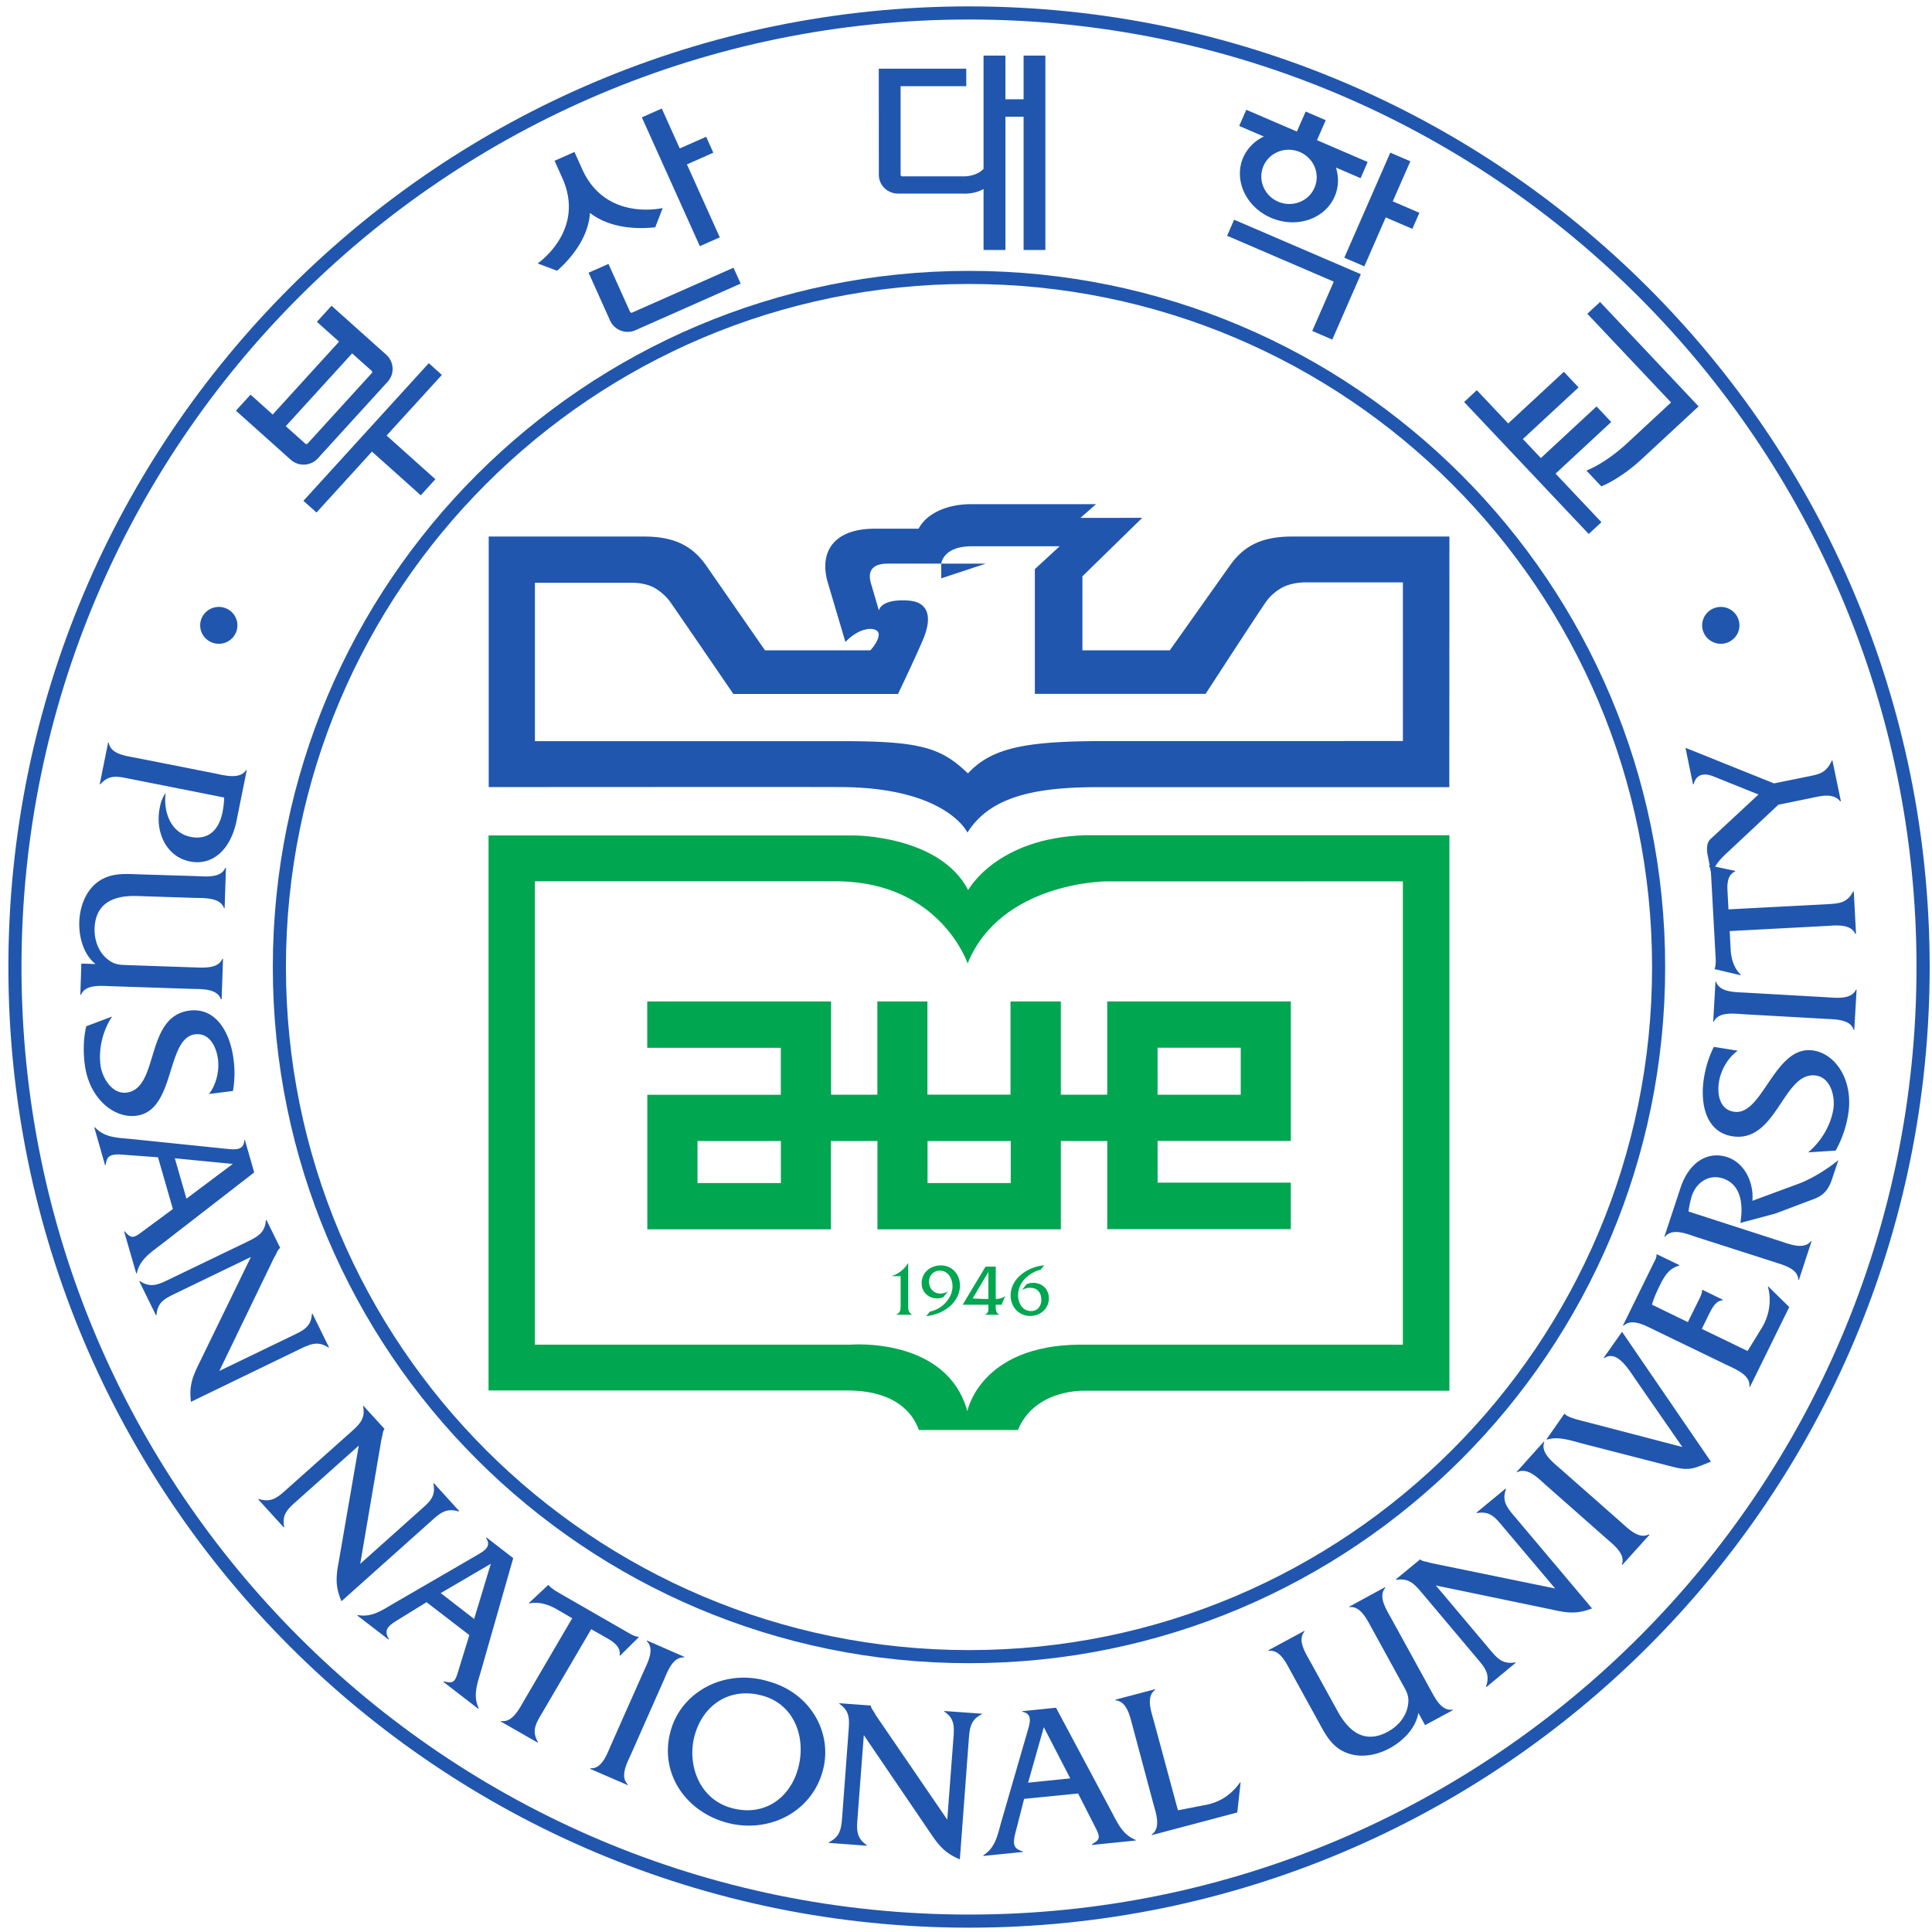
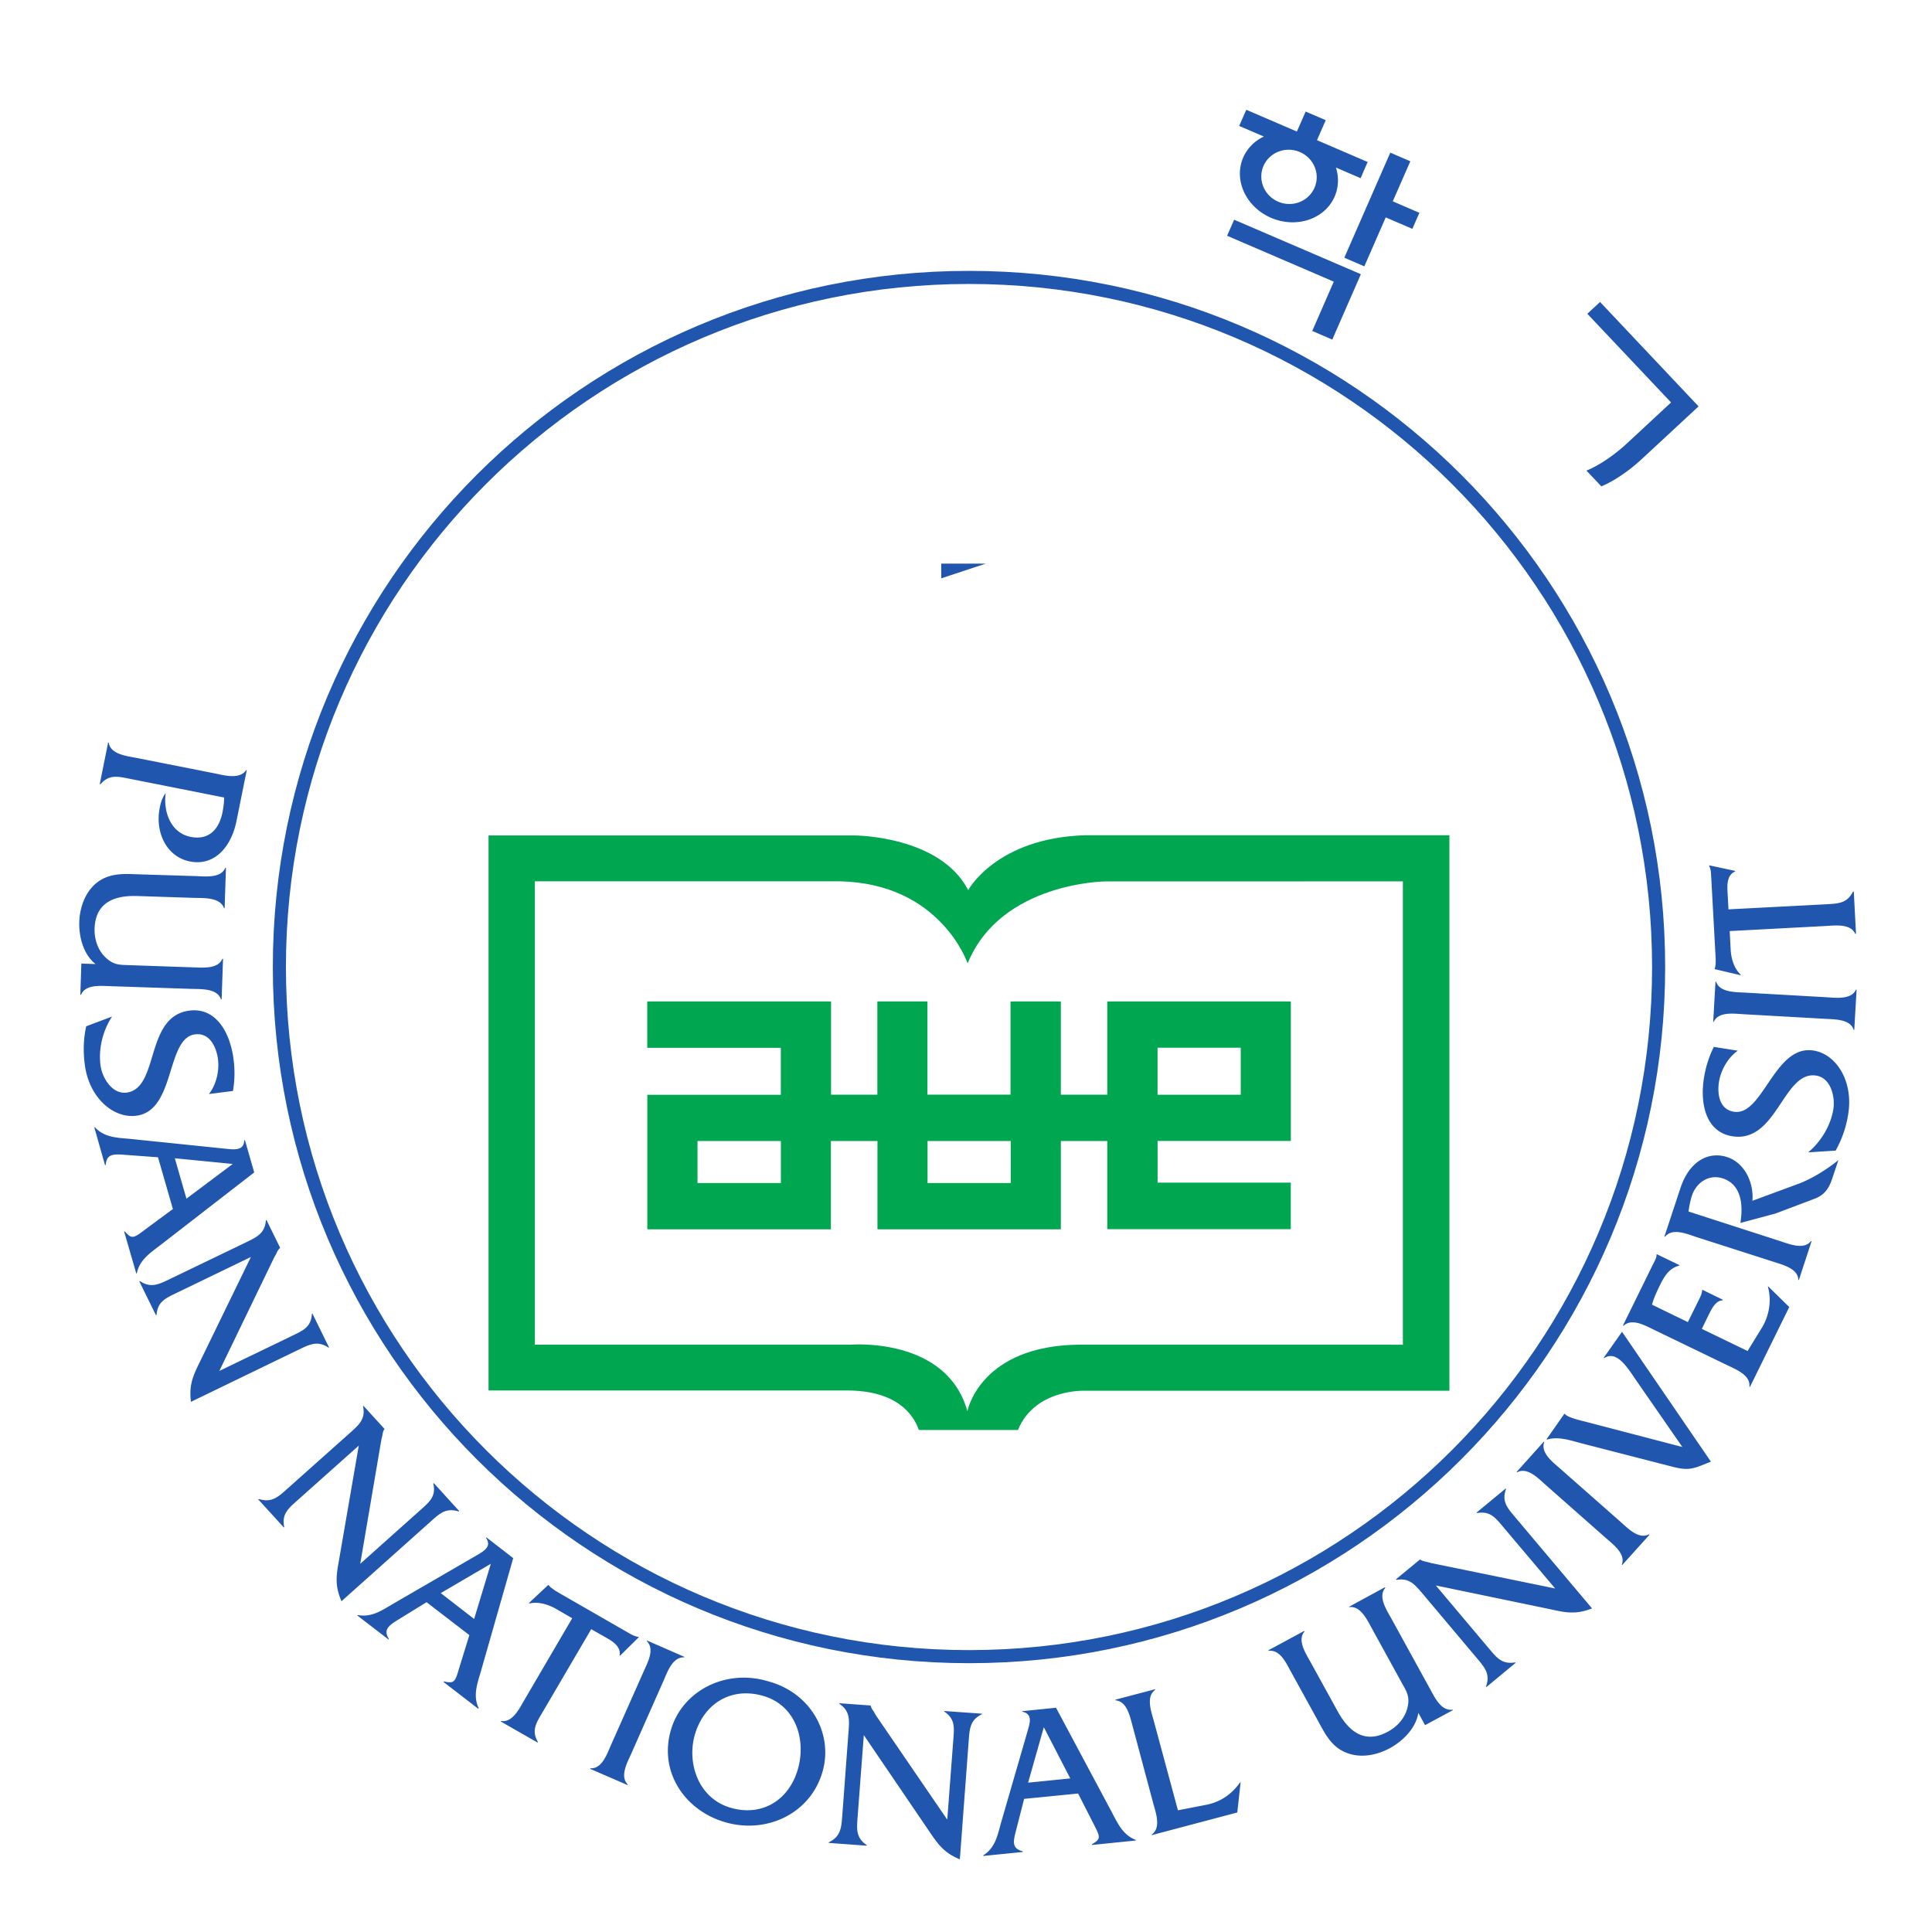
<svg xmlns="http://www.w3.org/2000/svg" width="191" height="191" viewBox="0 0 50.535 50.535">
  <path d="M242.054 430.451c-.405-2.012-1.699-3.35-3.443-3.002-1.796.355-2.602 2.234-2.244 3.98.071.394.197.763.441 1.093-.191-1.346.347-2.952 1.846-3.249 1.37-.272 2.112.581 2.362 1.817.074.372.116.74.126 1.098l-7.04 1.396c-.875.177-1.497.317-2.132-.413l-.049.01.62 3.079.05-.012c.12-.846 1.293-.98 1.998-1.116l5.883-1.162c.702-.146 1.828-.457 2.297.249l.044-.006-.759-3.762zM231.61 419.848c-.904.715-1.241 2.026-1.206 3.13.04 1.043.413 2.137 1.209 2.824.948.803 2.021.739 3.162.695l4.242-.13c.723-.026 1.882-.175 2.21.615h.046l-.099-2.993h-.042c-.283.796-1.445.747-2.157.761l-4.254.138c-2.115.077-3.124-.78-3.183-2.4-.026-.89.305-1.803 1.035-2.338.471-.363.865-.36 1.44-.381l4.788-.165c.711-.018 1.873-.15 2.205.631l.05-.004-.104-2.987-.05-.01c-.274.812-1.437.754-2.171.774l-6.002.2c-.713.019-1.87.156-2.198-.64l-.048.003.074 2.314 1.053-.037zM240.011 410.217c.54.687.783 1.709.67 2.587-.118.89-.611 1.975-1.7 1.835-2.166-.276-1.425-5.66-4.346-6.028-1.695-.226-3.502 1.327-3.818 3.766-.129.963-.11 1.927.103 2.861l1.914.721c-.684-1.033-1.018-2.385-.858-3.607.112-.885.828-2.159 1.93-2.03 2.467.323 1.318 5.653 4.667 6.078 1.987.246 3.011-1.664 3.258-3.577.106-.78.101-1.594-.04-2.379zM238.345 402.464l-.861 2.992 4.292-.42-3.43-2.572m-1.005-.77-1.926-1.42c-.956-.714-1.085-.88-1.645-.23l-.042-.017.9-3.109.039.012c.2.989.98 1.507 1.752 2.095l6.948 5.382-.689 2.395-.049-.013c-.025-.788-.744-.69-1.356-.628l-7.116.733c-.963.086-1.9.102-2.595.862l-.044-.014.795-2.797.05.017c.067.809.54.829 1.492.743l2.382-.175zM237.583 395.465c-.804-.388-1.38-.648-1.455-1.616l-.044-.019-1.232 2.509.042.017c.812-.535 1.385-.25 2.183.133l5.712 2.752c.806.394 1.374.672 1.443 1.62l.042.025 1.02-2.076-.02-.008a.932.932 0 0 1-.254-.385l-.187-.337-4.052-8.383 5.422 2.618c.806.389 1.383.647 1.437 1.612l.042.02 1.228-2.505-.036-.016c-.796.53-1.365.255-2.171-.13l-8.024-3.887c-.146 1.174.11 1.84.611 2.861l3.832 7.873-5.54-2.678zM246.542 380.085c-.662-.589-1.149-1.004-.952-1.951l-.032-.03-1.887 2.07.034.037c.931-.296 1.407.122 2.066.714l4.726 4.214c.66.591 1.131 1.017.934 1.941l.032.032 1.56-1.71-.01-.014c-.107-.163-.117-.272-.144-.44l-.085-.37-1.562-9.172 4.48 4.005c.665.592 1.149.998.936 1.935l.042.035 1.875-2.065-.04-.032c-.91.29-1.384-.123-2.045-.719l-6.636-5.93c-.472 1.093-.41 1.802-.205 2.923l1.486 8.607-4.573-4.08zM259.663 371.32l-2.474 1.917 3.71 2.171-1.236-4.089m-.355-1.195-.705-2.286c-.344-1.132-.35-1.346-1.182-1.144l-.033-.039 2.577-1.987.038.036c-.437.915-.12 1.788.154 2.713l2.402 8.41-1.981 1.535-.033-.043c.453-.653-.193-.986-.72-1.3l-6.174-3.58c-.838-.493-1.598-1.023-2.616-.826l-.022-.04 2.313-1.78.021.04c-.424.688-.05.99.758 1.476l2.032 1.254zM264.694 364.344c-.464-.782-.784-1.31-.304-2.148l-.022-.037-2.73 1.562.03.04c.834-.135 1.342.909 1.699 1.523l3.564 6.09-1.21.7c-.595.333-1.3.541-1.955.396l-.048.026 1.433 1.343.042-.023c.125-.167.305-.267.467-.392l.347-.205 5.137-2.954c.234-.133.459-.25.69-.267l.04-.017-1.394-1.381-.037.025c.099.584-.414.97-.865 1.234l-1.24.704zM272.213 367.405c.291.665.86 1.674.243 2.273l.016.045 2.77-1.21-.012-.037c-.861.037-1.243-1.07-1.527-1.72l-2.412-5.45c-.294-.65-.847-1.66-.24-2.253l-.023-.04-2.767 1.2.023.044c.843-.062 1.226 1.054 1.509 1.7zM281.034 365.633c2.424-.666 3.249-3.207 2.624-5.421-.64-2.268-2.604-3.548-4.934-2.896-2.415.661-3.31 3.272-2.715 5.399.653 2.3 2.649 3.58 5.025 2.918m.42 1.066c-3.198.969-6.41-.747-7.22-3.639-.889-3.113 1.07-5.98 4.105-6.822 3.05-.848 6.276.687 7.146 3.793.777 2.732-.809 5.795-4.03 6.668zM288.076 356.622c-.065-.88-.128-1.513.68-2.06l-.007-.043-2.81.208v.043c.88.424.93 1.056.999 1.938l.466 6.271c.067.892.113 1.518-.676 2.05l-.001.047 2.324-.17v-.013c.047-.196.107-.275.208-.412l.193-.332 5.268-7.7.452 5.974c.068.872.126 1.509-.683 2.04l.009.036 2.793-.198-.01-.042c-.854-.413-.903-1.047-.97-1.926l-.658-8.825c-1.102.459-1.55 1.012-2.186 1.955l-4.93 7.25-.462-6.09zM303.836 359.506l-3.125-.316 1.164 4.11 1.96-3.794m.581-1.12 1.082-2.122c.537-1.06.684-1.222-.059-1.636l.002-.054 3.25.33-.007.046c-.946.365-1.329 1.214-1.778 2.067l-4.127 7.726-2.492-.255v-.044c.787-.158.555-.847.383-1.441l-1.973-6.812c-.254-.925-.428-1.837-1.303-2.382l.004-.048 2.916.293-.004.05c-.792.206-.728.673-.484 1.578l.59 2.307zM313.938 357.555c1.07.22 1.877.805 2.476 1.648l.043.013-.246-2.235-6.328-1.676-.014.043c.707.486.316 1.59.125 2.274l-1.537 5.748c-.193.698-.406 1.844-1.264 1.92l-.013.05 2.937.774.014-.042c-.705-.502-.297-1.606-.111-2.286l1.793-6.643zM329.627 364.363c-.18-1.137-1.14-2.087-2.117-2.62-.922-.498-2.06-.734-3.06-.391-1.184.391-1.673 1.34-2.214 2.338l-2.04 3.706c-.343.617-.802 1.68-1.665 1.56l-.02.04 2.659 1.438.021-.045c-.552-.638.084-1.61.43-2.23l2.037-3.699c1.018-1.835 2.266-2.28 3.707-1.494.787.418 1.403 1.169 1.508 2.066.076.585-.121.926-.4 1.421l-2.293 4.173c-.346.625-.83 1.68-1.668 1.57l-.018.029 2.652 1.443.036-.04c-.565-.639.074-1.61.427-2.245l2.873-5.227c.344-.619.819-1.678 1.68-1.556l.022-.04-2.059-1.108zM334.871 369.116c.572-.678.969-1.177 1.93-1.014l.035-.034-2.17-1.796-.025.038c.33.915-.08 1.398-.653 2.077l-4.072 4.839c-.57.666-.973 1.15-1.92.99l-.027.043 1.785 1.474.01-.011c.168-.108.264-.124.435-.156l.381-.103 9.184-1.885-3.871 4.585c-.574.685-.967 1.173-1.92 1.002l-.031.04 2.156 1.78.025-.04c-.328-.89.076-1.375.649-2.048l5.726-6.796c-1.113-.43-1.828-.346-2.945-.091l-8.63 1.792 3.948-4.686zM339.055 381.26c-.54.478-1.344 1.333-2.11.93l-.029.033 2.008 2.237.035-.031c-.303-.793.643-1.496 1.172-1.965l4.484-3.951c.543-.482 1.342-1.32 2.1-.922l.037-.037-2.016-2.235-.035.032c.315.775-.63 1.484-1.16 1.95zM345.732 389.053c-.67.998-1.439 2.175-2.328 1.598l-.043.022 1.358 1.926 6.588-9.623c-1.239-.488-1.551-.713-2.846-.376l-6.719 1.728c-.838.22-1.742.542-2.58.283l-.035.026 1.322 1.893.147-.118c.29-.204 1.105-.4 1.464-.487l7.13-1.862zM354.023 391.176l1.057 1.718c.549.898.732 2.018.453 3.036l.01.042 1.568-1.54-2.912-5.917-.045.024c.104.844-1.005 1.28-1.648 1.59l-5.389 2.606c-.658.315-1.66.902-2.289.308l-.039.026 2.227 4.534c.117.239.267.466.26.704l.011.045 1.684-.811-.024-.042c-.73-.196-1.07-.747-1.392-1.396-.248-.495-.48-1-.615-1.493l2.658-1.292.834 1.688c.11.227.22.456.22.663l.018.046 1.52-.74-.016-.04c-.525-.029-.803-.63-1.027-1.065l-.514-1.054 3.39-1.64zM349.043 403.234c.66 2.01 2.082 2.757 3.459 2.312 1.324-.428 1.99-1.921 1.879-3.241l3.443 1.272c.994.376 2.092 1.066 2.928 1.742l-.459-1.37c-.262-.802-.623-1.235-1.33-1.502l-2.889-1.09-2.586-.693c.213 1.262.114 2.839-1.308 3.304-1.094.343-2.037-.384-2.32-1.403a7.13 7.13 0 0 1-.212-1.053l6.778-2.19c.695-.225 1.773-.676 2.299.001l.04-.012-.94-2.872-.042.011c-.023.853-1.181 1.116-1.857 1.343l-5.707 1.831c-.697.23-1.762.692-2.313.02l-.045.013zM353.297 413.426c-.725-.507-1.244-1.414-1.39-2.29-.147-.89.015-2.062 1.1-2.23 2.15-.358 3.005 5.004 5.907 4.533 1.686-.27 2.961-2.275 2.566-4.708a8.12 8.12 0 0 0-.931-2.706l-2.037-.13c.945.787 1.668 1.974 1.865 3.195.146.886-.166 2.314-1.262 2.492-2.45.399-2.906-5.031-6.234-4.492-1.975.322-2.4 2.454-2.084 4.356.127.778.369 1.558.728 2.265zM353.75 416.129c-.73.042-1.887.215-2.234-.562h-.041l.17 2.976h.043c.255-.799 1.445-.775 2.152-.812l5.992-.34c.717-.042 1.87-.203 2.223.561h.045l-.172-2.983-.047.005c-.238.803-1.418.773-2.137.818l-5.994.337zM359.86 424.278c.908.055 1.533.07 1.974.938l.059.002.164-3.125-.057-.004c-.342.771-1.5.619-2.215.578l-7.088-.375.074-1.39c.038-.674.254-1.376.739-1.839l.004-.044-1.924.452-.004.044c.074.186.07.396.078.601l-.02.396-.322 5.883c-.01.269-.033.514-.146.718l-.002.05 1.922-.41v-.047c-.545-.232-.588-.867-.565-1.389l.076-1.416 7.252.377z" style="fill:#2056ae;fill-opacity:1;fill-rule:nonzero;stroke:none" transform="matrix(.353 0 0 -.353 -79.259 173.423)" />
-   <path d="M358.445 433.735c.934.185 1.397.279 1.817 1.183l.048.018.625-3.017-.05-.01c-.547.674-1.537.363-2.276.216l-2.304-.47-3.64-3.412c-.599-.555-1.046-.964-1.306-1.79l-.283 1.408c-.103.492-.09.972.195 1.244l3.56 3.306-3.294 1.325c-.445.184-1.264.39-1.512-.563l-.047-.007-.556 2.705 6.558-2.636 2.465.5zM242.123 444.944c0-.75-.62-1.365-1.374-1.365-.771 0-1.385.614-1.385 1.365 0 .755.614 1.367 1.384 1.367.754 0 1.375-.612 1.375-1.367zM353.42 444.944c0-.75-.62-1.365-1.373-1.365-.768 0-1.389.614-1.389 1.365 0 .755.621 1.367 1.389 1.367.754 0 1.373-.612 1.373-1.367zM300.377 483.927h-1.348v3.239h-1.619v-8.395c-.551-.59-1.484-.556-1.484-.556h-4.543a.122.122 0 0 0-.119.125v6.557h4.864v1.297h-6.482l.004-7.853c0-.78.637-1.402 1.424-1.402h4.814s.795-.075 1.522.34v-4.52h1.62v9.875h1.347v-9.875h1.613v14.407h-1.613v-3.24zM247.982 453.308l4.11 4.512 3.615-3.237 1.084 1.19-3.615 3.237 4.096 4.493-.969.87-9.29-10.2zM246.069 457.22a1.433 1.433 0 0 1 2.012.098l5.174 5.68c.527.578.48 1.473-.103 1.998l-4.057 3.632-1.083-1.191 1.642-1.47-4.917-5.398-1.643 1.471-1.084-1.188 4.059-3.632m4.553 7.879 1.448-1.296a.119.119 0 0 0 .008-.167l-4.755-5.219a.121.121 0 0 0-.169-.01l-1.448 1.297 4.916 5.394zM273.566 483.241l-1.476-.654 4.298-9.545 1.478.653-2.435 5.407 1.955.866-.531 1.181-1.957-.865zM271.214 468.183l-1.597 3.543-1.474-.65 1.594-3.548a1.43 1.43 0 0 1 1.882-.712l7.792 3.452-.53 1.177-7.51-3.324a.119.119 0 0 0-.157.062zM267.67 478.746l-.573 1.277-1.474-.653.573-1.276c1.702-3.777-1.599-6.17-1.826-6.33l1.44-.545c.756.66 2.3 2.247 2.437 4.288 1.617-1.258 3.833-1.179 4.837-1.064l.551 1.426c-.335-.075-4.277-.866-5.965 2.877zM343.918 460.013l-1.086 1.154-4.127-3.826-1.332 1.411 4.127 3.825-1.09 1.156-4.125-3.826-2.326 2.464-.94-.876 9.233-9.78.941.873-3.398 3.599z" style="fill:#2056ae;fill-opacity:1;fill-rule:nonzero;stroke:none" transform="matrix(.353 0 0 -.353 -79.259 173.423)" />
  <path d="M345.113 458.454c-1.674-1.552-3.031-2.04-3.031-2.04l1.103-1.168s1.352.494 3.026 2.047l4.18 3.877-.004.004h.002l-7.297 7.733-.944-.874 6.205-6.571-3.24-3.008zM329.184 474.325l.521 1.19-1.973.85 1.301 2.968-1.484.64-3.408-7.786 1.484-.64 1.586 3.627zM325.365 470.966l-9.388 4.037-.52-1.19 7.904-3.4-1.595-3.653 1.484-.64 2.115 4.837-.002.002.002.007zM325.871 479.28l-3.754 1.617.649 1.48-1.489.64-.65-1.482-3.748 1.614-.527-1.198 1.83-.786a3.092 3.092 0 0 1-1.528-1.543c-.73-1.67.194-3.677 2.06-4.478 1.87-.804 3.977-.103 4.708 1.566.306.7.32 1.456.1 2.158l1.828-.788.521 1.2m-6.63-2.94c-1.044.447-1.528 1.636-1.085 2.651.444 1.013 1.65 1.474 2.694 1.025 1.043-.447 1.527-1.633 1.08-2.65-.442-1.014-1.647-1.476-2.69-1.026z" style="fill:#2056ae;fill-opacity:1;fill-rule:nonzero;stroke:none" transform="matrix(.353 0 0 -.353 -79.259 173.423)" />
-   <path d="M367.516 419.626c0-39.312-31.87-71.18-71.18-71.18-39.317 0-71.185 31.868-71.185 71.18 0 39.314 31.868 71.184 71.184 71.184 39.312 0 71.18-31.87 71.18-71.184m-71.18 70.212c-38.778 0-70.213-31.434-70.213-70.212 0-38.774 31.435-70.209 70.213-70.209 38.772 0 70.206 31.435 70.206 70.209 0 38.778-31.434 70.212-70.206 70.212z" style="fill:#2056ae;fill-opacity:1;fill-rule:nonzero;stroke:none" transform="matrix(.353 0 0 -.353 -79.259 173.423)" />
  <path d="M347.916 419.626c0-28.487-23.094-51.583-51.58-51.583-28.492 0-51.59 23.096-51.59 51.583 0 28.491 23.098 51.586 51.59 51.586 28.486 0 51.58-23.095 51.58-51.586m-51.58 50.616c-27.959 0-50.619-22.662-50.619-50.616 0-27.952 22.66-50.613 50.618-50.613 27.948 0 50.612 22.66 50.612 50.613 0 27.954-22.664 50.616-50.612 50.616z" style="fill:#2056ae;fill-opacity:1;fill-rule:nonzero;stroke:none" transform="matrix(.353 0 0 -.353 -79.259 173.423)" />
  <path d="m328.482 391.643-23.949.003c-7.4-.056-8.322-4.933-8.322-4.933-1.52 5.53-8.644 4.933-8.644 4.933h-23.405v34.333h22.565c7.507-.141 9.504-6.081 9.504-6.081 2.454 6.021 10.216 6.074 10.216 6.074l22.035.004v-34.333m-23.558 37.75c-6.578-.204-8.652-4.066-8.652-4.066-2.086 4.042-8.416 4.05-8.416 4.05h-27.125v-41.126h26.556c3.624 0 4.902-1.706 5.329-2.926h7.343c1.27 3.08 4.967 2.906 4.967 2.906h27.004v41.163z" style="fill:#00a650;fill-opacity:1;fill-rule:nonzero;stroke:none" transform="matrix(.353 0 0 -.353 -79.259 173.423)" />
  <path d="M282.387 410.16h-9.892v-9.966h13.618v.03h-.015v6.512h3.45v-6.542h13.589v6.542h3.44v-6.532h13.599v3.447h-9.871v3.09h9.875v10.335h-13.604v-6.906h-3.44v6.906h-3.728v-6.904h-6.157v6.904h-3.71v-6.906h-3.431v6.906h-13.62v-3.435h9.897v-3.482m.005-6.539h-6.178v3.116h6.178v-3.116m17.032.001h-6.164v3.117h6.164v-3.117m10.88 10.03h6.163v-3.485h-6.162z" style="fill:#00a650;fill-opacity:1;fill-rule:nonzero;stroke:none" transform="matrix(.353 0 0 -.353 -79.259 173.423)" />
-   <path d="m294.276 448.43 3.292 1.089h-3.292z" style="fill:#2056ae;fill-opacity:1;fill-rule:nonzero;stroke:none" transform="matrix(.353 0 0 -.353 -79.259 173.423)" />
-   <path d="M287.174 443.713c1.207 1.264 2.468 1.105 2.468.567 0-.544-.621-1.186-.621-1.186h-7.806l-4.275 6.164c-1.07 1.583-2.433 2.268-4.7 2.268h-11.497v-18.564c6.99.003 24.194.015 26.21 0 7.744-.073 9.263-3.37 9.263-3.37 1.624 2.565 4.745 3.355 9.565 3.363h26.14l.009 18.571h-11.662c-2.25 0-3.62-.685-4.684-2.268h-.006l-4.367-6.164h-6.476v5.485l4.433 4.333-4.58-.003 1.156 1.015h-9.277c-1.863 0-3.335-.761-3.867-1.818h-3.263c-3.006 0-4.105-1.694-3.49-3.919l1.327-4.474m41.309-7.34H306.64c-5.819 0-8.54-.394-10.388-2.401-1.996 1.93-3.55 2.393-9.37 2.393h-22.715v11.733h7.136c.706.014 1.3-.15 1.683-.353a3.802 3.802 0 0 0 1.177-1.024c.471-.657 4.707-6.859 4.707-6.859h12.2s1.137 2.352 1.838 3.99c.71 1.65.466 2.813-1.047 2.928-1.272.098-2.07-.203-2.207-.73l-.54 1.853c-.324.938-.091 1.616 1.215 1.616h3.946c0-.032.086 1.286 2.259 1.286h6.514l-1.836-1.692v-9.246h12.65s4.024 6.197 4.5 6.854c.368.515.88.866 1.174 1.024.375.202.973.371 1.672.386l7.274-.003z" style="fill:#2056ae;fill-opacity:1;fill-rule:nonzero;stroke:none" transform="matrix(.353 0 0 -.353 -79.259 173.423)" />
-   <path d="M290.632 396.735c.492.168.925.516 1.177.944h.017v-3.05c0-.312-.022-.557.27-.748v-.019h-1.141v.019c.334.161.31.42.31.748v2.092h-.633zM293.434 394.094c.879.178 1.676.975 1.676 1.88 0 .546-.31 1.157-.943 1.157-.464 0-.798-.364-.798-.815 0-.499.334-.883.83-.883.206 0 .407.057.583.17l-.371-.454a1.347 1.347 0 0 0-.448-.074c-.64 0-1.14.479-1.14 1.114 0 .8.644 1.328 1.418 1.328.856 0 1.42-.672 1.42-1.493 0-.61-.333-1.22-.823-1.597-.494-.396-1.053-.594-1.677-.671zM297.768 395.03c-.477 0-.871.024-1.167.04l1.167 1.96v-2m0-.425v-.145c0-.278.037-.47-.268-.58v-.018h1.06v.019c-.236.119-.246.373-.246.611v.113h.432l.266.65c-.192-.16-.442-.225-.697-.225v2.4h-.756l-1.697-2.826zM301.633 397.19c-.367-.054-.803-.333-1.073-.58-.373-.347-.591-.801-.591-1.314 0-.558.318-1.161.96-1.161.481 0 .76.365.76.825 0 .537-.285.901-.843.901a1.15 1.15 0 0 1-.604-.18l.354.443c.144.065.308.102.48.102.682 0 1.172-.464 1.172-1.145 0-.768-.621-1.307-1.379-1.307-.857 0-1.453.686-1.453 1.514 0 1.294 1.305 2.136 2.482 2.238z" style="fill:#00a650;fill-opacity:1;fill-rule:nonzero;stroke:none" transform="matrix(.353 0 0 -.353 -79.259 173.423)" />
+   <path d="m294.276 448.43 3.292 1.089h-3.292" style="fill:#2056ae;fill-opacity:1;fill-rule:nonzero;stroke:none" transform="matrix(.353 0 0 -.353 -79.259 173.423)" />
</svg>